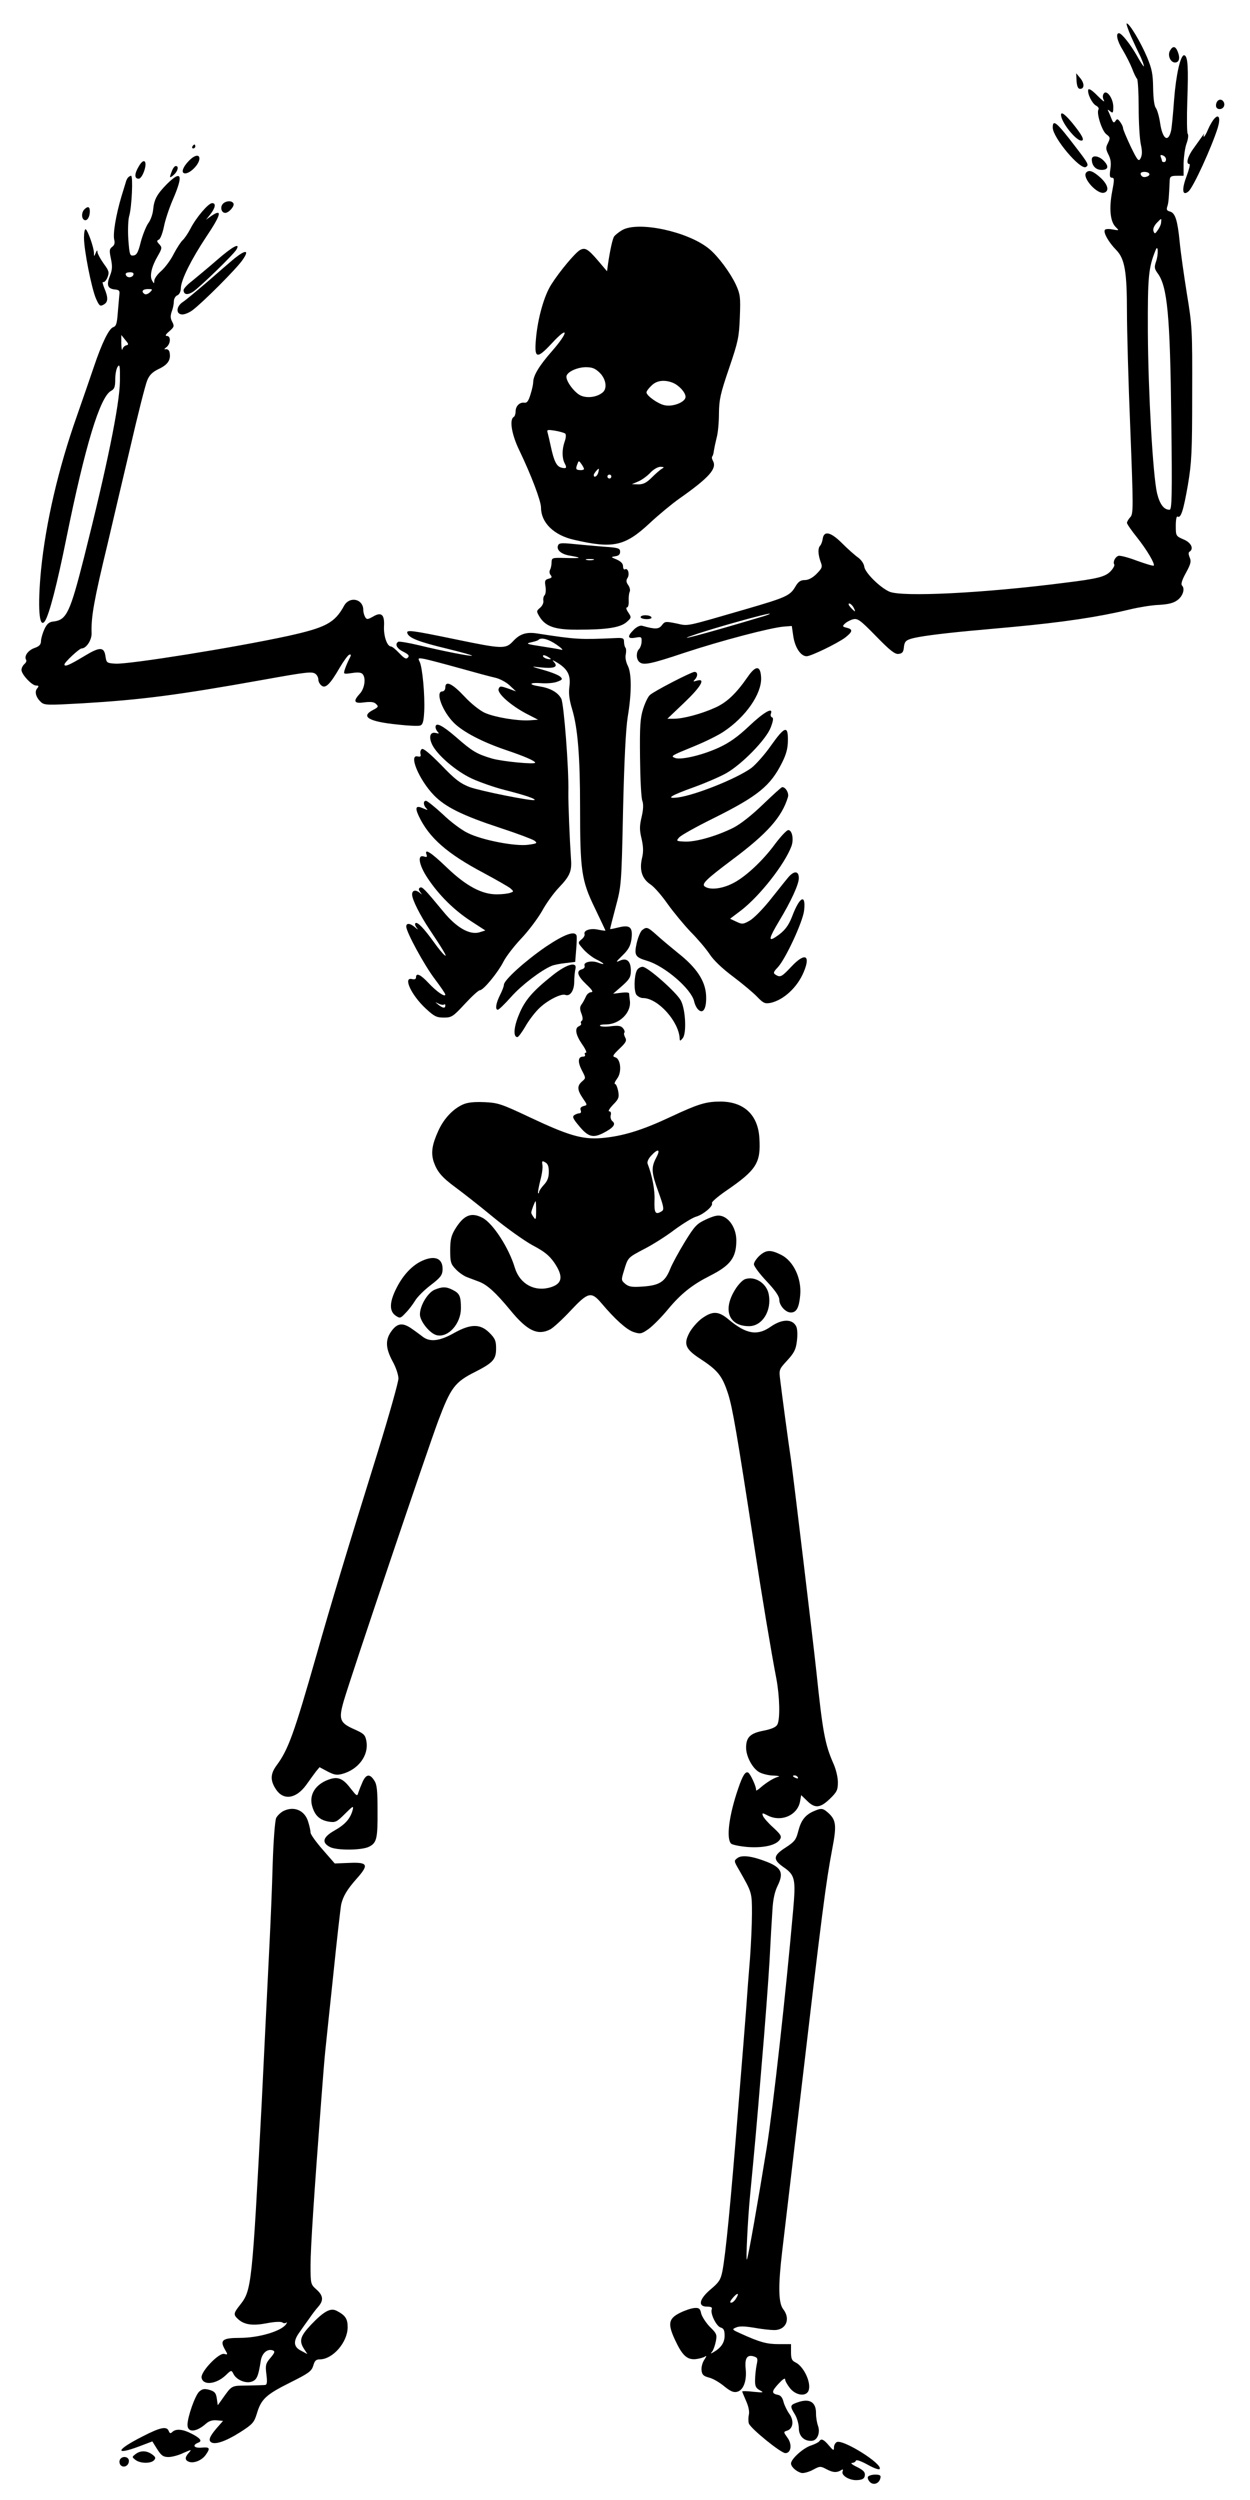
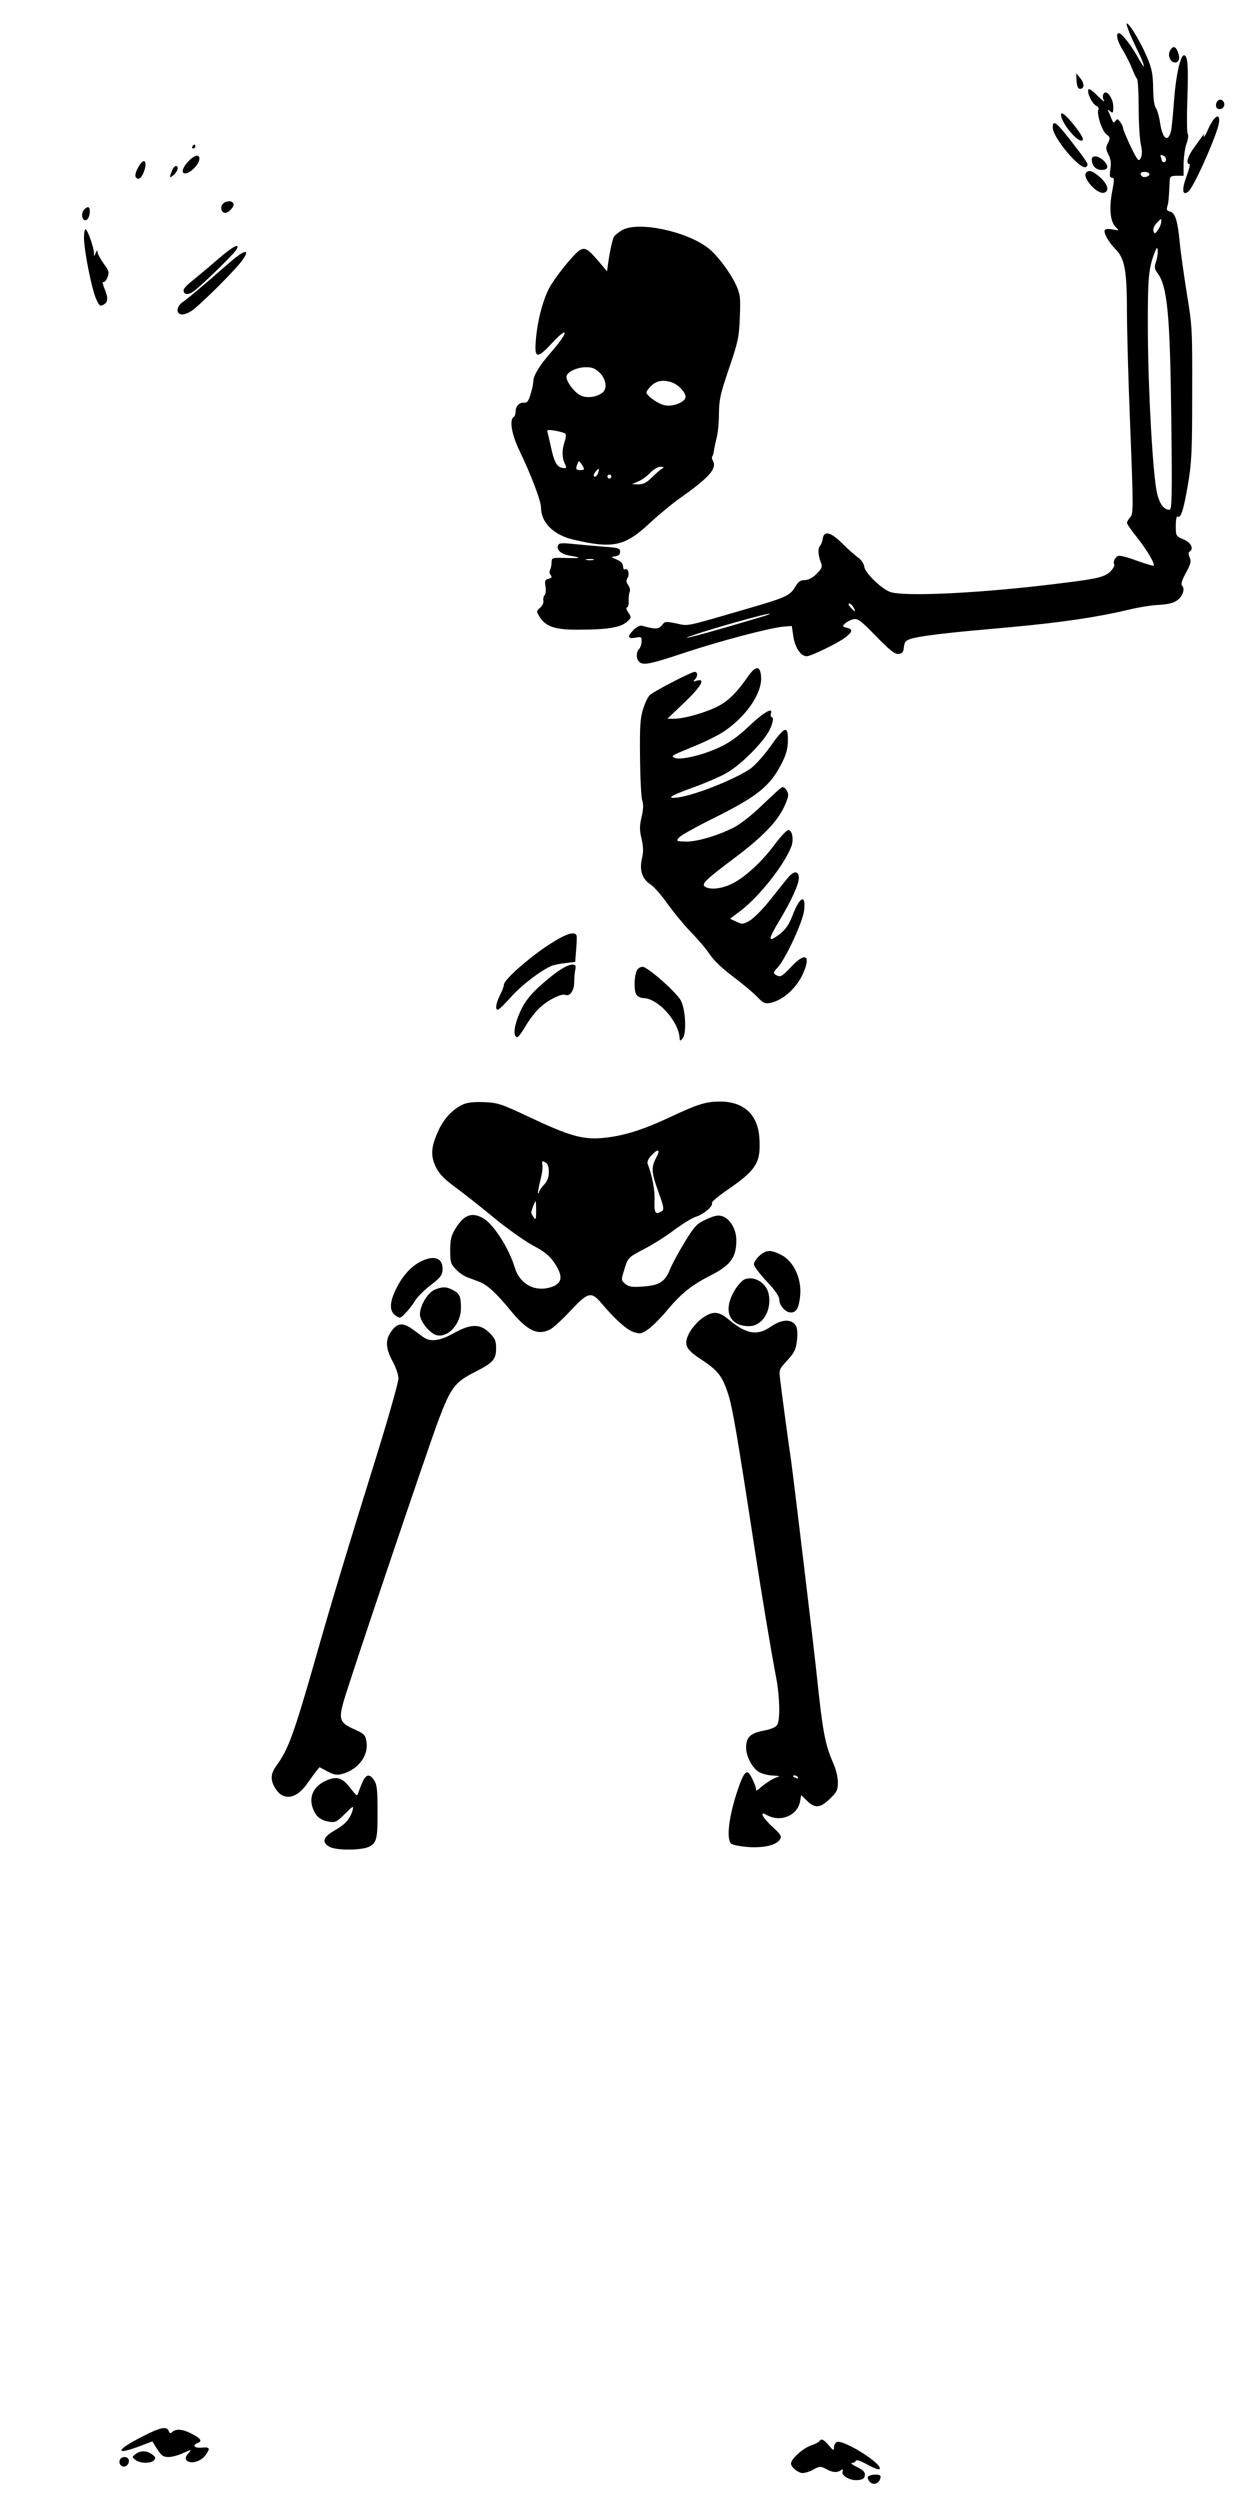
<svg xmlns="http://www.w3.org/2000/svg" version="1.0" width="640pt" height="1280pt" viewBox="0 0 640 1280" preserveAspectRatio="xMidYMid meet">
  <g transform="translate(0,1280) scale(0.1,-0.1)" fill="#000000" stroke="none">
    <path d="M5791 12613 c17 -38 35 -76 40 -86 14 -26 29 -67 25 -67 -2 0 -18 24 -34 53 -34 60 -79 117 -93 117 -18 0 -9 -41 20 -87 16 -27 37 -68 47 -93 9 -25 21 -49 26 -54 4 -6 8 -72 8 -148 0 -75 5 -159 11 -187 8 -36 7 -55 -1 -71 -10 -19 -15 -14 -51 60 -21 45 -39 87 -39 94 0 7 -7 21 -15 32 -12 16 -16 17 -24 4 -8 -11 -12 -9 -21 14 -6 16 -14 34 -17 40 -4 6 1 5 10 -3 15 -12 17 -10 17 22 0 43 -34 90 -49 68 -6 -10 -6 -22 1 -35 6 -12 -8 -1 -32 23 -26 27 -45 40 -48 32 -6 -19 19 -71 40 -82 10 -5 16 -14 12 -20 -11 -19 18 -109 40 -126 21 -16 21 -19 9 -45 -12 -23 -12 -31 2 -59 12 -23 15 -44 10 -75 -5 -35 -3 -44 8 -44 13 0 13 -10 1 -72 -16 -85 -10 -152 18 -180 19 -19 19 -19 -15 -13 -19 4 -37 3 -40 -2 -9 -14 19 -63 58 -103 44 -45 55 -110 55 -320 0 -85 7 -352 17 -592 16 -410 16 -439 0 -456 -9 -10 -17 -23 -17 -29 0 -6 23 -39 51 -74 51 -64 94 -137 86 -145 -2 -3 -41 9 -86 25 -44 17 -87 28 -95 25 -17 -6 -29 -32 -21 -44 3 -5 -5 -20 -18 -34 -27 -29 -65 -39 -237 -60 -412 -53 -834 -74 -897 -45 -49 22 -125 98 -128 128 -2 15 -15 34 -31 46 -16 11 -53 44 -82 73 -59 59 -94 67 -100 22 -2 -14 -8 -29 -13 -34 -12 -13 -11 -43 2 -81 11 -28 9 -33 -20 -63 -21 -21 -42 -32 -61 -32 -21 0 -33 -8 -48 -34 -27 -46 -47 -55 -257 -116 -314 -91 -288 -86 -352 -72 -55 11 -59 11 -74 -9 -16 -21 -34 -22 -101 -3 -10 3 -28 -5 -43 -20 -35 -35 -32 -48 8 -41 30 6 33 4 32 -19 0 -14 -6 -31 -12 -38 -16 -15 -17 -50 -1 -66 20 -20 54 -14 236 47 185 61 439 128 507 133 l39 3 8 -55 c9 -56 38 -100 68 -100 22 0 158 66 198 96 38 30 40 42 7 50 -22 5 -23 8 -9 21 8 8 26 18 41 22 24 6 36 -2 119 -87 72 -74 97 -93 115 -90 19 2 25 10 27 35 3 26 9 34 35 42 37 12 146 26 302 41 61 5 160 15 220 20 258 24 439 51 601 90 46 11 113 22 149 23 47 3 73 9 93 24 29 21 40 59 24 75 -7 7 0 29 20 65 25 46 28 59 19 79 -6 15 -7 25 -1 29 24 15 9 47 -30 63 -39 17 -40 18 -40 70 0 31 4 51 9 47 17 -10 30 30 53 162 19 114 22 165 22 468 1 326 0 347 -27 510 -15 94 -32 213 -37 266 -11 112 -23 149 -50 156 -16 4 -19 10 -13 27 6 18 8 45 12 134 1 18 7 22 36 22 l35 0 0 63 c1 34 7 80 15 102 8 21 11 44 6 50 -4 5 -5 82 -2 170 6 171 3 226 -15 232 -19 6 -43 -98 -53 -232 -5 -71 -12 -141 -15 -154 -15 -64 -44 -43 -56 38 -5 34 -15 69 -22 78 -8 10 -13 47 -14 102 -1 72 -6 98 -31 158 -33 78 -90 173 -104 173 -4 0 6 -30 22 -67z m179 -629 c0 -8 -4 -14 -10 -14 -5 0 -10 2 -10 4 0 2 -3 12 -6 20 -5 12 -2 15 10 10 9 -3 16 -12 16 -20z m-86 -73 c7 -11 -22 -23 -35 -15 -5 3 -9 9 -9 15 0 12 37 12 44 0z m61 -249 c0 -10 -8 -28 -17 -40 -14 -20 -16 -21 -22 -6 -4 11 2 26 15 41 27 28 26 27 24 5z m-25 -198 c-11 -32 -10 -39 7 -63 50 -67 64 -215 70 -748 5 -397 3 -463 -9 -463 -29 0 -50 28 -64 85 -21 92 -45 509 -47 825 -1 285 3 329 40 420 12 31 15 -19 3 -56z m-1550 -1774 c6 -11 9 -20 7 -20 -2 0 -12 9 -22 20 -10 11 -13 20 -7 20 6 0 16 -9 22 -20z m-480 -51 c-290 -87 -470 -134 -320 -84 102 34 352 104 370 103 8 0 -14 -9 -50 -19z" />
    <path d="M5990 12540 c-13 -24 3 -60 26 -60 21 0 27 22 15 53 -12 32 -26 34 -41 7z" />
    <path d="M5512 12385 c2 -28 8 -40 18 -40 23 0 23 29 0 56 l-20 24 2 -40z" />
    <path d="M6227 12269 c-3 -13 0 -22 9 -26 20 -7 38 11 31 31 -9 23 -34 20 -40 -5z" />
    <path d="M5435 12198 c14 -44 77 -118 101 -118 20 0 4 29 -48 93 -43 51 -63 61 -53 25z" />
    <path d="M6217 12192 c-9 -10 -23 -34 -32 -55 -8 -20 -18 -37 -21 -37 -3 0 -2 6 1 13 3 6 0 3 -7 -7 -7 -10 -28 -39 -45 -63 -32 -42 -43 -83 -23 -83 5 0 -2 -28 -15 -63 -26 -69 -21 -103 10 -77 25 21 119 227 150 326 15 50 6 73 -18 46z" />
    <path d="M5390 12147 c0 -52 142 -220 170 -202 16 10 13 17 -51 100 -99 130 -119 147 -119 102z" />
    <path d="M985 12050 c-3 -5 -1 -10 4 -10 6 0 11 5 11 10 0 6 -2 10 -4 10 -3 0 -8 -4 -11 -10z" />
    <path d="M978 11987 c-14 -12 -31 -32 -37 -45 -19 -36 14 -41 50 -6 47 45 36 92 -13 51z" />
    <path d="M5590 11984 c0 -32 20 -54 50 -54 36 0 39 20 8 50 -26 24 -58 26 -58 4z" />
    <path d="M711 11949 c-23 -38 -24 -64 -1 -64 19 0 45 74 31 88 -6 6 -17 -2 -30 -24z" />
    <path d="M880 11924 c-14 -36 -13 -39 10 -19 21 19 27 45 10 45 -6 0 -15 -12 -20 -26z" />
    <path d="M5561 11916 c-22 -26 59 -116 94 -102 25 9 17 40 -17 73 -40 37 -63 46 -77 29z" />
-     <path d="M653 11888 c-4 -7 -8 -15 -8 -18 -1 -3 -11 -36 -23 -75 -28 -94 -45 -193 -37 -223 4 -16 1 -28 -11 -36 -14 -11 -15 -19 -6 -61 8 -39 7 -56 -5 -87 -19 -47 -12 -66 24 -70 24 -2 27 -7 24 -28 -1 -14 -5 -55 -8 -92 -4 -54 -8 -68 -23 -73 -22 -7 -58 -80 -100 -205 -18 -52 -56 -164 -86 -249 -95 -268 -160 -549 -184 -790 -18 -188 -10 -305 20 -261 22 33 62 187 110 425 96 473 172 724 229 754 17 9 21 21 21 59 0 27 6 56 13 65 10 15 12 2 11 -75 -2 -122 -66 -435 -184 -903 -71 -280 -89 -319 -155 -327 -23 -2 -34 -11 -47 -38 -9 -19 -17 -46 -18 -60 0 -20 -8 -29 -34 -38 -33 -12 -54 -42 -42 -61 3 -5 -1 -14 -9 -21 -8 -7 -15 -20 -15 -30 0 -23 53 -80 75 -80 14 0 15 -3 5 -15 -14 -17 -6 -46 20 -70 18 -16 33 -16 212 -6 302 18 487 42 923 120 228 41 254 44 271 30 8 -6 14 -19 14 -29 0 -10 7 -23 16 -30 20 -17 44 6 93 91 20 34 42 64 49 67 11 3 11 -2 -1 -24 -8 -16 -18 -40 -22 -53 -7 -23 -6 -23 37 -17 32 5 48 3 55 -6 18 -21 9 -75 -15 -100 -36 -39 -29 -52 24 -44 33 4 50 2 60 -9 13 -12 11 -16 -16 -30 -66 -34 -23 -60 129 -75 52 -6 102 -8 112 -5 14 5 18 20 21 73 4 80 -9 228 -24 255 -9 18 -7 19 26 13 20 -4 100 -25 179 -47 78 -22 160 -44 183 -49 22 -5 55 -22 73 -39 l33 -31 -41 15 c-38 13 -42 13 -48 -2 -9 -22 62 -85 142 -127 l60 -31 -43 -3 c-61 -4 -177 15 -229 38 -25 11 -71 47 -106 85 -62 66 -97 82 -97 45 0 -11 -7 -20 -15 -20 -38 0 0 -103 60 -162 47 -46 144 -97 265 -138 95 -32 150 -56 150 -65 0 -10 -167 6 -220 21 -78 23 -102 37 -185 110 -72 62 -105 78 -105 51 0 -7 5 -18 11 -24 9 -9 7 -10 -9 -6 -31 8 -39 -22 -17 -64 29 -54 123 -133 200 -169 39 -18 115 -45 170 -59 103 -26 158 -45 152 -51 -8 -8 -277 46 -332 66 -49 19 -75 39 -146 113 -55 56 -91 87 -99 82 -6 -4 -10 -15 -7 -25 3 -13 0 -16 -14 -13 -49 13 6 -119 82 -198 59 -61 146 -104 340 -168 86 -28 165 -58 175 -65 17 -13 14 -15 -30 -21 -64 -10 -237 23 -311 60 -30 14 -88 57 -128 96 -41 38 -80 69 -86 69 -15 0 -14 -23 2 -39 10 -10 7 -10 -16 0 -37 17 -44 6 -23 -39 53 -112 146 -193 333 -292 65 -35 126 -70 136 -78 18 -16 18 -17 0 -23 -10 -4 -40 -8 -68 -8 -77 -1 -158 42 -258 138 -80 77 -116 100 -103 65 4 -12 1 -14 -14 -9 -35 11 -25 -45 20 -112 57 -86 136 -164 221 -219 l74 -48 -32 -10 c-49 -13 -115 24 -181 104 -100 121 -111 132 -122 125 -8 -5 -7 -11 2 -23 10 -14 10 -15 -2 -4 -21 18 -40 15 -40 -8 0 -26 41 -107 90 -180 66 -99 94 -145 77 -131 -10 7 -34 37 -54 65 -51 71 -84 106 -95 100 -5 -3 -3 -13 4 -22 11 -14 9 -14 -8 1 -25 21 -44 22 -44 3 0 -28 92 -197 145 -267 30 -40 55 -76 55 -81 0 -16 -45 15 -86 59 -41 44 -64 54 -64 29 0 -9 -7 -12 -20 -9 -48 13 -5 -81 69 -150 44 -41 56 -47 93 -47 40 0 47 4 108 70 36 39 70 70 77 70 18 0 92 90 120 145 14 28 56 82 92 120 37 39 84 102 106 140 21 39 60 93 86 120 59 62 68 85 62 155 -6 87 -14 280 -13 335 3 118 -23 451 -36 477 -17 33 -56 55 -113 64 -59 9 -51 21 12 16 28 -2 65 1 81 8 25 9 28 13 15 25 -8 8 -45 23 -84 34 -70 20 -70 20 -18 14 67 -7 91 1 72 24 -13 15 -12 15 6 5 61 -35 79 -68 70 -130 -4 -33 0 -66 14 -112 29 -96 41 -243 41 -503 0 -325 7 -375 75 -515 30 -63 55 -115 55 -117 0 -1 -17 1 -37 5 -39 9 -77 -3 -70 -23 2 -6 -5 -19 -16 -27 -19 -16 -19 -17 8 -48 15 -18 45 -42 66 -53 45 -22 52 -33 12 -18 -34 13 -77 3 -70 -15 3 -8 -3 -16 -14 -19 -30 -8 -23 -33 23 -77 30 -28 37 -40 25 -40 -10 0 -22 -10 -27 -22 -6 -13 -15 -31 -22 -40 -10 -13 -10 -25 -1 -48 7 -18 8 -32 2 -36 -5 -3 -7 -9 -4 -14 3 -4 -2 -10 -10 -14 -24 -9 -18 -44 15 -92 17 -24 26 -44 20 -44 -6 0 -8 -4 -5 -10 3 -5 -1 -10 -10 -10 -26 0 -28 -27 -6 -70 21 -40 21 -40 1 -57 -26 -23 -25 -43 4 -86 24 -35 24 -35 4 -40 -14 -4 -19 -11 -15 -21 4 -9 1 -16 -6 -16 -7 0 -18 -4 -26 -9 -12 -8 -8 -18 23 -55 46 -56 71 -64 123 -38 53 27 68 46 49 61 -8 6 -12 21 -9 31 3 13 0 20 -8 20 -7 0 2 15 20 34 29 29 32 38 26 70 -4 20 -11 36 -16 36 -5 0 -1 12 11 28 25 33 18 102 -11 109 -15 4 -11 11 22 43 34 32 39 42 30 58 -6 11 -8 22 -4 25 3 4 0 14 -7 22 -10 13 -24 15 -59 11 -25 -4 -51 -3 -58 1 -6 5 8 8 30 8 69 0 130 61 122 121 -2 16 -4 33 -4 38 -1 5 -19 6 -41 3 l-41 -5 46 40 c38 34 45 45 45 78 0 49 -21 68 -57 51 -22 -10 -20 -6 14 27 31 30 41 49 46 83 8 61 -7 75 -64 61 -24 -6 -44 -10 -45 -9 -1 1 12 52 28 112 29 109 30 112 38 495 6 256 14 417 24 480 21 126 20 223 0 262 -9 18 -14 42 -10 58 3 15 2 31 -2 34 -3 4 -7 17 -7 29 0 20 -5 22 -45 20 -179 -8 -196 -8 -402 24 -54 8 -87 -3 -121 -40 -38 -41 -55 -40 -292 9 -232 48 -257 51 -249 31 9 -24 60 -44 202 -78 73 -18 131 -34 129 -36 -5 -5 -152 24 -271 53 -54 13 -103 21 -107 18 -19 -12 -7 -35 26 -51 26 -13 32 -20 24 -29 -9 -11 -18 -6 -44 21 -18 19 -37 35 -43 35 -20 0 -38 53 -36 102 4 61 -13 77 -56 51 -27 -15 -32 -16 -40 -3 -5 8 -10 25 -10 37 0 57 -70 72 -98 22 -48 -88 -93 -112 -287 -155 -276 -60 -815 -146 -884 -142 -44 3 -46 4 -51 38 -7 49 -29 49 -108 1 -78 -47 -102 -57 -102 -43 0 11 76 82 88 82 24 0 52 43 51 78 -3 84 12 168 83 462 21 91 72 307 113 481 40 174 80 332 89 352 11 27 27 43 61 59 46 22 61 47 53 85 -2 10 -11 17 -19 15 -10 -2 -9 2 4 11 21 18 23 57 1 57 -10 0 -6 8 13 24 25 22 26 26 15 48 -10 18 -10 31 -3 52 6 15 11 38 11 52 0 14 8 28 18 32 10 4 18 19 18 38 2 43 53 145 129 260 78 116 86 149 25 107 l-25 -18 23 29 c25 33 29 56 8 56 -19 0 -82 -74 -111 -131 -13 -25 -31 -51 -40 -59 -9 -8 -29 -39 -45 -69 -15 -31 -44 -70 -64 -88 -20 -17 -36 -40 -36 -50 -1 -17 -1 -17 -11 0 -14 23 -3 72 28 125 23 40 24 45 8 62 -13 14 -13 18 -2 23 8 3 19 32 26 65 6 33 27 96 46 140 55 127 45 154 -30 80 -52 -53 -66 -79 -71 -132 -2 -22 -13 -54 -25 -69 -11 -16 -28 -58 -38 -95 -13 -53 -21 -68 -37 -70 -19 -3 -21 3 -27 82 -3 47 -1 100 4 118 14 46 21 208 10 208 -6 0 -13 -6 -18 -12z m30 -495 c-6 -15 -29 -17 -37 -4 -7 11 0 17 22 17 12 0 18 -5 15 -13z m85 -89 c-9 -9 -21 -13 -27 -10 -20 13 -11 26 16 26 25 0 26 -1 11 -16z m-121 -272 c-9 -2 -18 -11 -20 -20 -3 -9 -5 3 -6 28 l0 45 20 -25 c18 -21 19 -25 6 -28z m2203 -1533 c25 -17 36 -29 25 -26 -11 3 -58 11 -105 18 -73 11 -80 14 -52 20 18 4 36 9 39 13 14 14 51 4 93 -25z m-30 -73 c0 -2 -9 -2 -20 1 -11 3 -20 9 -20 15 0 5 9 4 20 -2 11 -6 20 -12 20 -14z m-546 -1769 c3 3 6 1 6 -5 0 -16 -12 -15 -36 4 -18 15 -18 15 2 5 12 -6 24 -7 28 -4z" />
    <path d="M1140 11755 c-14 -17 -6 -45 13 -45 19 0 50 36 42 49 -9 16 -41 13 -55 -4z" />
    <path d="M432 11728 c-15 -15 -16 -45 -1 -54 14 -8 29 14 29 44 0 24 -10 28 -28 10z" />
    <path d="M3184 11621 c-18 -11 -35 -25 -40 -32 -8 -13 -21 -72 -31 -141 l-5 -37 -44 52 c-54 63 -68 71 -94 57 -24 -13 -104 -108 -147 -176 -37 -57 -70 -174 -79 -280 -9 -101 4 -105 83 -20 86 93 85 56 -1 -42 -65 -74 -96 -125 -96 -159 0 -10 -6 -38 -14 -63 -10 -33 -18 -44 -31 -42 -23 4 -45 -16 -45 -44 0 -12 -4 -26 -10 -29 -23 -14 -10 -91 29 -171 61 -127 111 -259 111 -293 0 -77 66 -142 170 -165 199 -46 259 -33 385 84 47 44 116 101 153 127 152 107 193 153 173 192 -6 10 -8 21 -4 24 3 4 7 17 8 29 2 13 8 42 14 66 7 24 12 80 12 125 1 72 7 100 52 232 47 138 51 159 55 262 4 102 2 116 -20 165 -29 62 -90 144 -135 182 -108 91 -368 146 -449 97z m-113 -730 c32 -32 39 -80 15 -100 -28 -24 -77 -31 -111 -17 -31 13 -75 70 -75 97 0 23 52 48 98 49 35 0 49 -6 73 -29z m372 -50 c33 -13 67 -50 67 -73 0 -26 -63 -52 -106 -43 -34 6 -94 49 -94 66 0 6 11 21 25 34 26 27 65 32 108 16z m-549 -261 c5 -5 4 -22 -3 -41 -14 -40 -14 -84 0 -111 13 -24 9 -29 -18 -22 -24 7 -37 34 -53 109 -6 28 -13 58 -16 69 -5 16 -2 17 37 11 24 -4 48 -11 53 -15z m96 -181 c0 -4 -9 -7 -20 -6 -22 1 -24 6 -13 33 6 16 7 16 20 -2 7 -10 13 -21 13 -25z m399 1 c-9 -5 -33 -26 -52 -45 -26 -26 -43 -35 -68 -35 l-34 1 33 14 c19 8 46 28 62 45 16 17 38 30 52 30 19 -1 20 -2 7 -10z m-326 -20 c-5 -19 -23 -29 -23 -12 0 7 20 32 26 32 1 0 0 -9 -3 -20z m67 -20 c0 -5 -4 -10 -10 -10 -5 0 -10 5 -10 10 0 6 5 10 10 10 6 0 10 -4 10 -10z" />
    <path d="M430 11583 c0 -63 38 -256 61 -311 17 -38 21 -42 39 -32 24 13 25 35 4 85 -8 20 -11 34 -6 31 5 -3 15 7 22 23 10 26 9 33 -19 71 -17 24 -31 50 -32 59 0 12 -3 11 -9 -4 -8 -20 -9 -20 -9 1 -1 28 -31 113 -42 120 -5 3 -9 -16 -9 -43z" />
    <path d="M1109 11467 c-46 -40 -103 -87 -126 -106 -24 -18 -43 -39 -43 -46 0 -24 20 -27 48 -9 34 22 210 193 223 217 21 37 -21 15 -102 -56z" />
    <path d="M1202 11478 c-22 -18 -84 -72 -138 -119 -55 -47 -111 -94 -126 -104 -37 -23 -39 -65 -4 -65 13 0 36 10 52 22 51 38 225 212 255 256 37 52 19 56 -39 10z" />
    <path d="M2857 10007 c-9 -23 17 -45 61 -52 64 -11 60 -14 -18 -12 -74 2 -75 2 -76 -23 0 -14 -4 -31 -8 -38 -4 -7 -3 -19 3 -26 9 -11 6 -15 -10 -19 -19 -5 -21 -11 -16 -40 3 -19 1 -39 -5 -45 -5 -5 -8 -18 -6 -28 2 -11 -6 -27 -17 -36 -19 -16 -19 -18 -3 -45 31 -51 80 -68 198 -67 147 0 215 11 247 38 26 23 27 24 10 50 -10 14 -13 26 -7 26 6 0 10 15 9 33 -1 17 1 39 5 47 4 9 0 24 -8 35 -10 14 -11 24 -3 36 12 19 2 53 -13 44 -5 -3 -10 3 -10 15 0 14 -10 25 -32 35 -31 13 -32 13 -8 17 17 2 25 9 25 23 0 18 -9 21 -85 26 -47 4 -117 10 -156 14 -60 6 -72 5 -77 -8z m181 -74 c-10 -2 -26 -2 -35 0 -10 3 -2 5 17 5 19 0 27 -2 18 -5z" />
-     <path d="M3280 9640 c0 -5 14 -10 31 -10 17 0 28 4 24 10 -3 6 -17 10 -31 10 -13 0 -24 -4 -24 -10z" />
    <path d="M3828 9334 c-59 -85 -106 -130 -166 -157 -70 -32 -164 -57 -211 -57 l-34 0 87 83 c85 81 111 126 64 112 -19 -6 -21 -5 -10 6 16 17 15 39 -2 39 -16 0 -204 -97 -228 -118 -10 -8 -25 -40 -35 -71 -15 -47 -18 -88 -16 -252 1 -107 6 -207 12 -220 6 -17 5 -44 -4 -82 -11 -47 -11 -67 0 -112 9 -40 10 -67 2 -99 -14 -61 0 -105 43 -134 19 -12 58 -57 88 -100 30 -42 83 -106 118 -143 36 -36 79 -87 97 -114 20 -31 65 -74 120 -115 49 -37 104 -83 124 -104 31 -32 39 -36 67 -31 67 14 138 79 171 158 37 88 6 102 -64 27 -49 -52 -56 -56 -81 -40 -12 8 -10 14 12 37 39 41 128 232 135 291 10 89 -23 72 -62 -32 -19 -48 -39 -74 -83 -103 -40 -27 -35 -6 17 81 61 101 101 188 101 220 0 40 -27 39 -59 -2 -17 -20 -58 -73 -93 -116 -35 -43 -79 -88 -100 -100 -34 -19 -38 -19 -68 -5 l-32 15 58 44 c95 74 221 234 256 327 13 35 4 83 -16 83 -8 0 -37 -31 -66 -69 -66 -91 -161 -178 -225 -207 -52 -25 -109 -31 -135 -14 -21 13 3 36 140 139 178 133 253 217 284 319 7 20 -11 52 -29 52 -4 0 -48 -40 -99 -89 -57 -55 -114 -100 -151 -119 -86 -43 -192 -73 -247 -71 -46 2 -47 3 -31 21 9 11 88 55 175 98 229 114 293 166 353 287 21 42 29 73 29 113 1 77 -16 72 -87 -28 -32 -46 -78 -97 -100 -114 -74 -54 -286 -139 -376 -151 -66 -8 -39 9 83 53 58 21 132 53 164 71 81 46 204 172 228 234 13 34 15 50 7 52 -7 3 -9 11 -6 19 13 36 -36 8 -111 -63 -58 -55 -102 -86 -154 -110 -84 -39 -194 -65 -225 -54 -25 10 -23 11 99 61 54 22 121 55 149 74 113 75 195 193 192 276 -3 64 -27 65 -69 4z" />
-     <path d="M3288 8038 c-9 -7 -21 -37 -28 -66 -14 -63 -8 -73 52 -91 92 -27 228 -145 242 -208 4 -18 14 -37 23 -44 25 -22 42 12 38 78 -5 72 -49 139 -143 213 -37 30 -86 71 -109 92 -47 42 -52 44 -75 26z" />
+     <path d="M3288 8038 z" />
    <path d="M2795 7953 c-105 -72 -215 -171 -215 -195 0 -8 -9 -31 -20 -53 -21 -42 -26 -75 -11 -75 5 0 36 30 68 66 52 59 154 137 208 159 11 5 43 11 70 14 l50 6 5 63 c3 34 4 67 2 72 -9 26 -63 6 -157 -57z" />
    <path d="M2830 7807 c-103 -82 -143 -128 -173 -202 -27 -64 -30 -115 -8 -115 5 0 23 24 40 53 16 29 47 70 68 91 41 42 116 81 138 72 24 -9 45 23 45 67 0 23 3 52 6 65 11 41 -43 27 -116 -31z" />
    <path d="M3261 7832 c-15 -29 -16 -109 -2 -126 8 -9 22 -16 33 -16 77 0 186 -122 188 -210 1 -11 4 -10 16 5 20 26 14 147 -10 192 -21 41 -170 173 -196 173 -10 0 -24 -8 -29 -18z" />
    <path d="M2370 7145 c-51 -23 -97 -72 -125 -133 -33 -72 -39 -113 -25 -159 18 -52 41 -80 113 -133 34 -25 120 -92 190 -150 70 -58 162 -123 204 -146 61 -32 85 -52 111 -89 46 -68 42 -105 -13 -124 -84 -29 -163 13 -189 98 -30 101 -112 228 -166 256 -58 30 -96 14 -141 -60 -19 -32 -24 -54 -24 -107 0 -60 3 -70 29 -97 15 -16 41 -34 57 -40 16 -6 43 -16 61 -23 43 -16 87 -57 159 -144 88 -108 142 -134 207 -100 15 8 62 51 103 95 90 96 106 100 158 39 71 -84 129 -136 165 -148 34 -11 40 -10 76 15 21 15 66 60 99 100 67 81 125 127 216 173 105 53 135 93 135 181 0 57 -31 110 -72 124 -22 7 -40 3 -82 -16 -48 -22 -59 -33 -110 -116 -31 -51 -65 -113 -75 -139 -26 -65 -55 -83 -138 -89 -56 -4 -72 -2 -91 13 -22 19 -22 20 -7 69 20 67 19 66 105 111 41 21 111 65 154 98 44 32 94 63 111 67 37 11 89 55 80 69 -3 5 29 33 71 62 158 108 180 144 172 271 -7 119 -79 186 -198 187 -76 0 -115 -12 -260 -80 -145 -68 -244 -98 -351 -107 -99 -8 -171 14 -374 110 -138 65 -156 71 -225 74 -53 2 -85 -1 -110 -12z m990 -272 c-27 -51 -25 -76 12 -178 26 -72 29 -88 17 -96 -33 -21 -40 -11 -38 54 3 53 -12 129 -35 188 -4 9 3 26 18 42 36 39 49 33 26 -10z m-550 -73 c0 -28 -7 -47 -25 -66 -14 -15 -25 -32 -25 -37 0 -6 -2 -8 -5 -6 -2 3 3 31 11 64 9 32 14 69 11 81 -3 20 -1 22 14 13 14 -7 19 -21 19 -49z m-65 -200 c0 -43 -2 -48 -12 -33 -7 9 -13 20 -13 24 0 10 19 59 22 59 2 0 3 -23 3 -50z" />
    <path d="M3891 6373 c-17 -15 -31 -36 -31 -46 0 -10 29 -49 65 -87 45 -48 65 -77 65 -95 0 -29 32 -65 59 -65 29 0 42 24 48 88 8 86 -34 175 -97 207 -54 27 -76 26 -109 -2z" />
    <path d="M2164 6346 c-52 -23 -99 -72 -133 -139 -38 -74 -39 -121 -4 -144 21 -14 24 -13 50 15 16 16 37 44 48 62 11 19 47 55 80 80 51 39 60 52 61 79 2 57 -37 75 -102 47z" />
    <path d="M3813 6250 c-12 -5 -34 -28 -48 -51 -66 -104 -35 -189 70 -189 68 0 117 79 101 163 -11 58 -73 96 -123 77z" />
    <path d="M2224 6196 c-35 -16 -74 -81 -74 -126 0 -34 50 -97 85 -106 59 -15 125 58 125 138 0 61 -7 76 -41 93 -34 18 -55 18 -95 1z" />
    <path d="M3594 6050 c-22 -16 -51 -49 -64 -73 -31 -58 -21 -84 52 -132 95 -62 116 -89 147 -185 22 -72 43 -192 131 -765 41 -268 88 -550 115 -690 17 -91 20 -207 5 -235 -7 -13 -30 -23 -70 -31 -69 -13 -90 -34 -90 -87 0 -46 34 -109 70 -127 16 -8 48 -16 72 -16 24 -1 34 -4 23 -6 -24 -6 -62 -30 -93 -57 -13 -12 -23 -16 -21 -11 3 13 -28 82 -40 89 -14 9 -29 -15 -51 -80 -48 -139 -63 -260 -36 -284 8 -6 48 -14 88 -17 81 -5 144 10 162 40 9 15 4 24 -35 60 -26 23 -49 50 -53 60 -5 16 -3 16 24 2 69 -36 152 0 166 70 l6 34 30 -29 c40 -40 67 -38 117 10 36 35 41 45 41 85 0 25 -10 68 -24 98 -42 96 -54 160 -86 467 -16 150 -118 1001 -130 1085 -15 100 -47 340 -55 407 -7 56 -7 56 36 103 35 38 44 56 49 98 4 30 3 62 -3 75 -19 40 -72 40 -130 0 -69 -49 -126 -39 -215 35 -53 45 -83 46 -138 7z m491 -2350 c3 -6 -1 -7 -9 -4 -18 7 -21 14 -7 14 6 0 13 -4 16 -10z" />
    <path d="M2006 5987 c-34 -45 -33 -88 4 -157 17 -30 30 -70 30 -88 0 -18 -47 -185 -104 -370 -163 -524 -239 -776 -316 -1047 -115 -403 -144 -483 -204 -564 -31 -42 -33 -75 -6 -118 38 -63 104 -55 157 17 18 25 40 56 50 69 l19 23 41 -22 c35 -18 48 -20 77 -12 82 23 135 96 122 167 -6 33 -13 39 -62 61 -75 33 -81 51 -54 145 40 136 428 1285 484 1435 64 170 85 198 189 250 92 47 107 64 107 120 0 39 -5 51 -34 80 -47 47 -96 47 -183 -2 -71 -40 -120 -46 -156 -20 -12 9 -37 28 -56 41 -47 34 -75 32 -105 -8z" />
    <path d="M1857 3678 c-8 -18 -18 -43 -22 -55 -6 -22 -8 -20 -39 19 -43 57 -70 66 -127 41 -60 -27 -87 -78 -70 -133 14 -47 39 -69 85 -77 33 -5 40 -2 82 40 41 41 45 43 40 21 -12 -45 -38 -75 -93 -106 -60 -34 -68 -62 -23 -85 35 -18 164 -17 200 2 39 20 44 41 43 187 0 101 -3 132 -17 152 -22 35 -41 33 -59 -6z" />
-     <path d="M1450 3527 c-13 -7 -30 -23 -36 -35 -6 -13 -14 -113 -18 -240 -3 -119 -11 -300 -16 -402 -5 -102 -14 -284 -20 -405 -6 -121 -15 -305 -20 -410 -49 -936 -52 -961 -110 -1035 -35 -44 -36 -51 -11 -74 32 -29 74 -35 147 -21 41 8 73 9 80 4 6 -5 15 -5 19 -1 5 4 5 1 1 -6 -21 -36 -138 -72 -239 -72 -88 0 -103 -12 -75 -60 15 -26 15 -27 -4 -22 -27 7 -120 -90 -116 -121 6 -42 74 -35 123 11 29 28 30 28 40 8 15 -31 63 -51 94 -40 26 9 34 28 46 106 6 40 34 64 62 54 12 -5 10 -12 -12 -38 -25 -29 -27 -38 -21 -85 5 -39 3 -53 -6 -54 -7 -1 -48 -2 -91 -3 -85 -1 -78 3 -132 -73 l-20 -28 -5 35 c-4 28 -11 36 -38 44 -26 7 -36 5 -52 -9 -21 -19 -60 -130 -60 -170 0 -42 46 -38 96 7 15 13 33 18 54 16 l32 -3 -22 -25 c-42 -47 -54 -70 -42 -82 18 -18 74 0 150 48 66 42 73 51 87 96 22 74 46 97 168 158 98 49 112 59 121 88 7 25 14 32 33 32 67 0 143 88 143 165 0 43 -12 61 -57 84 -31 16 -65 -3 -131 -72 -55 -59 -62 -82 -35 -124 l17 -26 -32 17 c-40 20 -42 50 -7 97 13 19 35 50 49 69 13 19 33 46 45 59 29 33 26 58 -9 89 -29 26 -30 28 -30 124 0 89 18 361 55 848 8 107 17 218 20 245 3 28 21 203 41 390 19 187 38 351 41 365 10 42 31 77 79 131 64 72 58 85 -37 81 l-75 -3 -62 71 c-34 39 -62 78 -62 87 0 9 -5 33 -12 55 -17 59 -73 83 -128 55z" />
-     <path d="M4165 3526 c-43 -19 -64 -47 -78 -102 -11 -43 -18 -53 -64 -83 -64 -41 -67 -61 -14 -99 62 -42 66 -62 52 -221 -38 -430 -101 -1000 -136 -1221 -41 -253 -95 -564 -101 -569 -6 -6 5 211 16 324 25 262 32 334 59 665 17 195 35 438 41 540 5 102 12 220 15 263 3 54 12 93 27 123 31 64 19 91 -52 120 -78 31 -131 38 -154 21 -19 -14 -19 -15 9 -63 65 -114 65 -113 65 -221 0 -56 -5 -160 -10 -230 -6 -70 -15 -189 -20 -263 -10 -127 -14 -182 -40 -500 -39 -493 -65 -753 -81 -837 -9 -45 -17 -58 -60 -94 -59 -50 -68 -89 -19 -89 21 0 28 -4 24 -14 -8 -22 24 -87 46 -93 15 -4 20 -14 20 -42 0 -36 -19 -63 -60 -86 -12 -7 -13 -6 -3 6 6 8 14 31 18 51 7 35 4 41 -31 75 -20 21 -40 52 -44 68 -5 25 -11 30 -34 28 -16 -1 -49 -12 -75 -25 -58 -29 -63 -56 -26 -136 37 -80 61 -104 105 -101 19 2 41 8 49 13 10 8 9 2 -3 -16 -10 -15 -16 -39 -14 -54 2 -22 10 -30 37 -37 19 -4 54 -24 78 -44 32 -26 49 -34 67 -29 32 8 50 55 44 116 -6 56 7 76 42 65 19 -6 21 -11 14 -43 -4 -21 -8 -55 -8 -77 -1 -32 4 -42 24 -53 23 -12 20 -13 -32 -8 -32 4 -58 4 -58 2 0 -2 9 -24 20 -49 13 -29 18 -56 14 -71 -3 -13 -3 -33 0 -44 9 -26 164 -152 187 -152 30 0 36 46 10 80 -20 28 -20 29 -1 35 31 10 36 51 12 85 -11 15 -25 43 -30 61 -5 22 -15 35 -28 37 -35 7 -34 18 1 56 22 24 35 33 35 23 0 -8 12 -29 26 -46 29 -35 77 -42 92 -15 20 37 -21 128 -66 149 -17 8 -22 18 -22 51 l0 42 -62 0 c-63 0 -98 10 -193 53 -47 21 -49 23 -27 32 17 8 44 7 93 -1 38 -7 84 -12 103 -12 61 0 85 57 46 107 -25 32 -26 121 -5 298 8 66 46 390 85 720 123 1051 138 1161 171 1338 23 119 20 147 -18 183 -30 27 -37 28 -78 10z m-397 -2495 c-7 -12 -18 -21 -25 -21 -8 0 -4 10 9 25 25 29 35 26 16 -4z" />
-     <path d="M4078 498 c-33 -12 -34 -18 -8 -60 11 -18 20 -50 20 -70 0 -42 28 -68 67 -65 28 2 44 42 31 77 -5 14 -10 42 -10 62 1 61 -34 81 -100 56z" />
    <path d="M729 325 c-136 -69 -145 -99 -15 -50 l66 25 25 -40 c21 -33 31 -40 58 -40 17 0 52 9 76 21 42 18 44 19 28 1 -22 -24 -21 -39 2 -47 26 -8 66 9 85 37 24 34 20 40 -23 36 -39 -3 -48 13 -15 26 21 8 9 23 -36 46 -44 23 -80 26 -98 8 -9 -9 -13 -7 -18 5 -10 26 -42 20 -135 -28z" />
    <path d="M4195 301 c-3 -5 -22 -15 -43 -22 -40 -13 -102 -69 -102 -92 0 -18 30 -44 56 -49 11 -1 37 6 57 17 35 19 38 19 70 2 32 -17 52 -18 74 -4 9 6 11 3 7 -7 -8 -21 38 -48 78 -44 25 2 34 8 36 24 2 17 -7 26 -40 43 -24 11 -35 21 -26 21 9 0 18 5 20 11 2 7 25 -1 60 -20 32 -18 59 -28 62 -22 16 25 -184 151 -219 138 -8 -4 -15 -16 -15 -27 0 -19 -3 -18 -26 9 -27 32 -39 37 -49 22z" />
    <path d="M694 235 c-19 -15 -19 -15 0 -30 25 -19 80 -19 95 -1 10 11 7 17 -11 30 -28 20 -59 20 -84 1z" />
    <path d="M613 204 c-3 -8 -1 -20 5 -26 16 -16 42 -2 42 22 0 24 -38 28 -47 4z" />
    <path d="M4444 119 c-3 -6 1 -18 10 -27 19 -19 49 -7 54 22 3 12 -4 16 -27 16 -16 0 -33 -5 -37 -11z" />
  </g>
</svg>